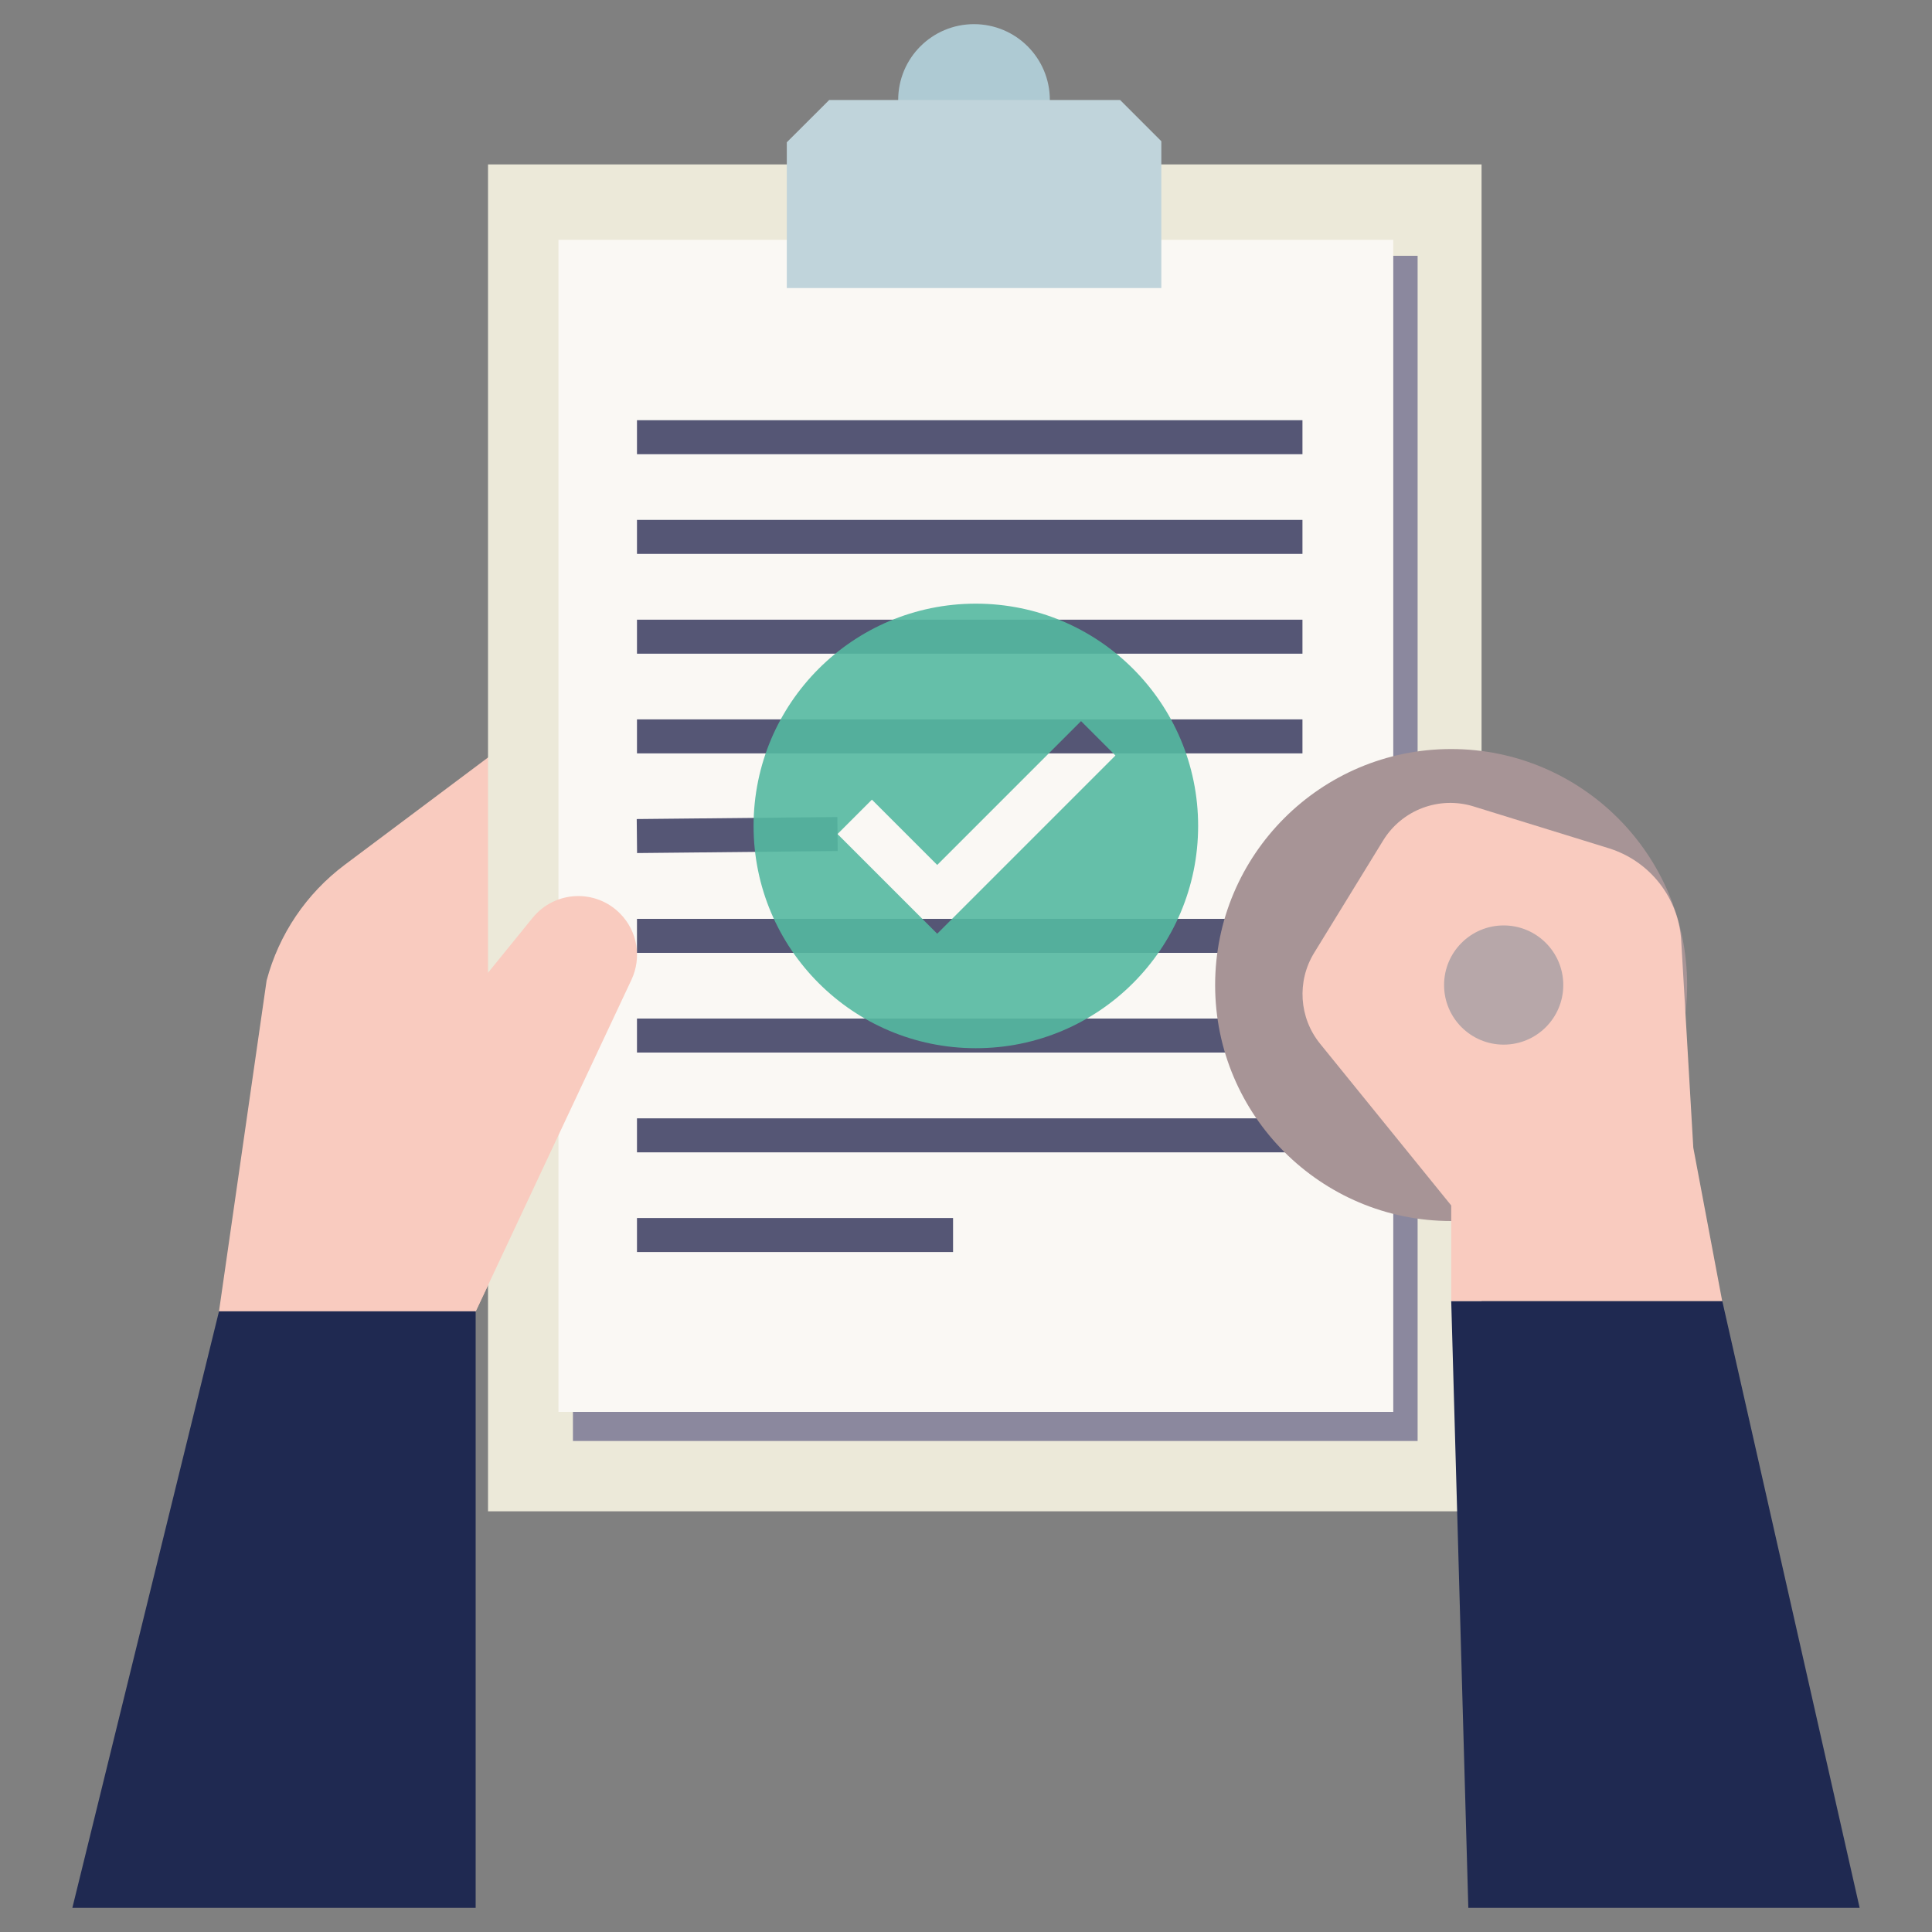
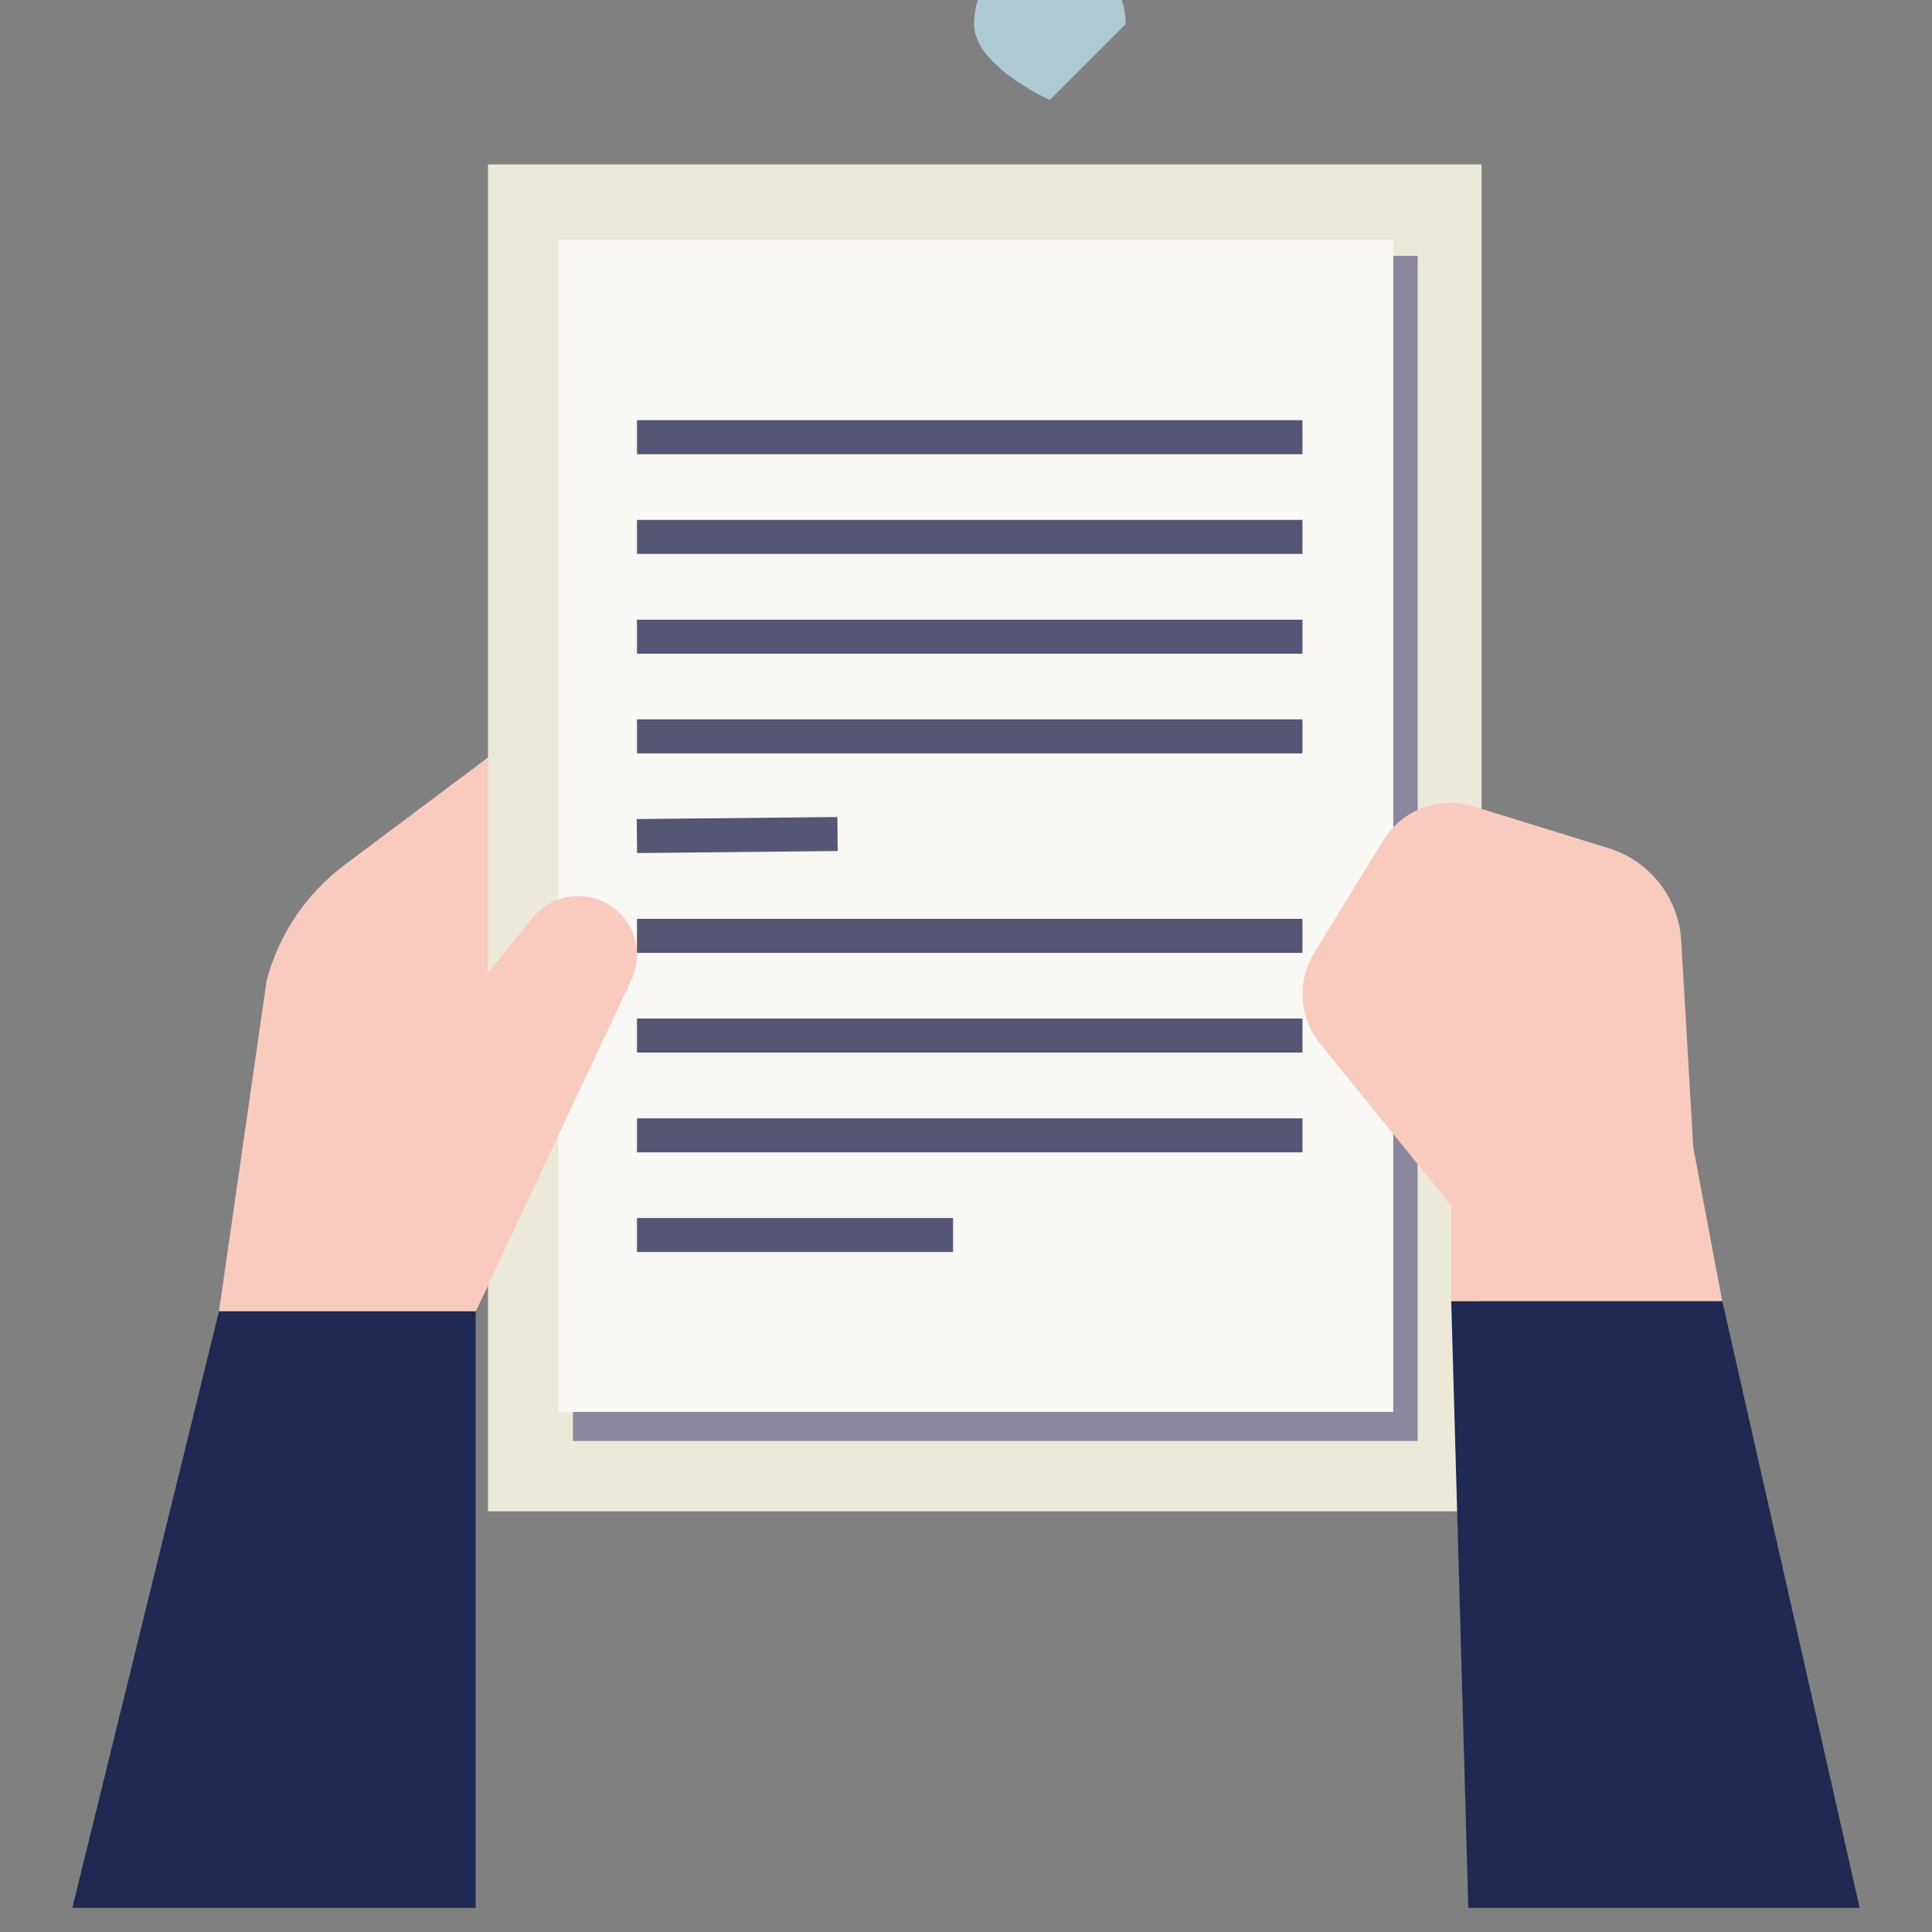
<svg xmlns="http://www.w3.org/2000/svg" id="uuid-71ad4005-4ac0-4977-b007-7ceba9d2db35" data-name="Layer 1" viewBox="0 0 200 200">
  <rect x="0" y="0" width="200" height="200" fill="#808080" stroke="none" />
  <defs>
    <style>
      .uuid-7c1d877d-13a1-41ea-a9c9-73e2611a0f4b {
        fill: #55b9a1;
        opacity: .9;
      }

      .uuid-7c1d877d-13a1-41ea-a9c9-73e2611a0f4b, .uuid-c9a35fed-14ce-4d03-b93d-fe7bef73219f, .uuid-05ad4159-3f2d-4624-9c86-24b9dc119556, .uuid-510a291c-cdc6-44bc-9f21-95c3b4b341c5, .uuid-98b0ae0e-9207-4e44-a1e9-4863de75ba73, .uuid-d88c00bd-65fc-4a0e-b9b6-a68875dff93a, .uuid-f45a918a-b7c3-4ef4-b97a-2039891fdc90, .uuid-3eefce6b-6cef-437d-903a-d5cd1747f4b6, .uuid-6e41acb1-9308-4fd2-a7ed-0f606e0ba144, .uuid-8c2bfb40-68fb-4b0b-8ec1-1f7ae96a01b3, .uuid-8e0efadd-43ce-4302-93b5-5850e5a3cb93 {
        stroke-width: 0px;
      }

      .uuid-c9a35fed-14ce-4d03-b93d-fe7bef73219f {
        fill: #8b889e;
      }

      .uuid-05ad4159-3f2d-4624-9c86-24b9dc119556 {
        fill: #c0d4db;
      }

      .uuid-510a291c-cdc6-44bc-9f21-95c3b4b341c5 {
        fill: #faf8f4;
      }

      .uuid-98b0ae0e-9207-4e44-a1e9-4863de75ba73 {
        fill: #f9cbbf;
      }

      .uuid-d88c00bd-65fc-4a0e-b9b6-a68875dff93a {
        fill: #ece9d9;
      }

      .uuid-f45a918a-b7c3-4ef4-b97a-2039891fdc90 {
        fill: #a79496;
      }

      .uuid-3eefce6b-6cef-437d-903a-d5cd1747f4b6 {
        fill: #1f2951;
      }

      .uuid-6e41acb1-9308-4fd2-a7ed-0f606e0ba144 {
        fill: #555675;
      }

      .uuid-8c2bfb40-68fb-4b0b-8ec1-1f7ae96a01b3 {
        fill: #aecad3;
      }

      .uuid-8e0efadd-43ce-4302-93b5-5850e5a3cb93 {
        fill: #b7a7a9;
      }
    </style>
  </defs>
  <path class="uuid-98b0ae0e-9207-4e44-a1e9-4863de75ba73" d="M53.61,76.1l-17.93,13.43c-3.96,2.97-6.81,7.18-8.08,11.97l-4.93,34.25h26.57l4.71-9.95-.34-49.7Z" />
  <polygon class="uuid-3eefce6b-6cef-437d-903a-d5cd1747f4b6" points="22.67 135.75 7.49 197.5 49.24 197.5 49.24 135.75 22.67 135.75" />
  <rect class="uuid-d88c00bd-65fc-4a0e-b9b6-a68875dff93a" x="50.52" y="17.02" width="102.85" height="139.43" />
-   <path class="uuid-8c2bfb40-68fb-4b0b-8ec1-1f7ae96a01b3" d="M108.68,10.35c0,4.33-3.51,7.85-7.85,7.85s-7.85-3.51-7.85-7.85,3.51-7.85,7.85-7.85,7.85,3.51,7.85,7.85Z" />
+   <path class="uuid-8c2bfb40-68fb-4b0b-8ec1-1f7ae96a01b3" d="M108.68,10.35s-7.85-3.51-7.85-7.85,3.51-7.85,7.85-7.85,7.85,3.51,7.85,7.85Z" />
  <rect class="uuid-c9a35fed-14ce-4d03-b93d-fe7bef73219f" x="59.31" y="26.48" width="87.44" height="122.69" />
  <rect class="uuid-510a291c-cdc6-44bc-9f21-95c3b4b341c5" x="57.81" y="24.83" width="86.42" height="121.33" />
  <path class="uuid-98b0ae0e-9207-4e44-a1e9-4863de75ba73" d="M49.25,135.75l16.12-34.33c1.07-2.29.62-5-1.14-6.81-2.54-2.62-6.79-2.43-9.09.4l-16.92,20.83,11.03,19.91Z" />
  <polygon class="uuid-3eefce6b-6cef-437d-903a-d5cd1747f4b6" points="150.23 134.68 178.29 134.68 192.51 197.5 152 197.5 150.23 134.68" />
  <rect class="uuid-6e41acb1-9308-4fd2-a7ed-0f606e0ba144" x="65.94" y="43.5" width="68.89" height="3.52" />
  <rect class="uuid-6e41acb1-9308-4fd2-a7ed-0f606e0ba144" x="65.94" y="53.82" width="68.89" height="3.52" />
  <rect class="uuid-6e41acb1-9308-4fd2-a7ed-0f606e0ba144" x="65.94" y="64.15" width="68.89" height="3.52" />
  <rect class="uuid-6e41acb1-9308-4fd2-a7ed-0f606e0ba144" x="65.94" y="74.47" width="68.89" height="3.52" />
  <rect class="uuid-6e41acb1-9308-4fd2-a7ed-0f606e0ba144" x="65.93" y="84.68" width="20.77" height="3.52" transform="translate(-.87 .78) rotate(-.58)" />
  <rect class="uuid-6e41acb1-9308-4fd2-a7ed-0f606e0ba144" x="65.94" y="95.12" width="68.89" height="3.52" />
  <rect class="uuid-6e41acb1-9308-4fd2-a7ed-0f606e0ba144" x="65.94" y="105.44" width="68.89" height="3.52" />
  <rect class="uuid-6e41acb1-9308-4fd2-a7ed-0f606e0ba144" x="65.94" y="115.77" width="68.89" height="3.52" />
  <rect class="uuid-6e41acb1-9308-4fd2-a7ed-0f606e0ba144" x="65.94" y="126.09" width="32.72" height="3.52" />
-   <path class="uuid-7c1d877d-13a1-41ea-a9c9-73e2611a0f4b" d="M100.58,93.1l-3.56,3.56-10.32-10.32,3.56-3.56,6.76,6.76,14.89-14.89,3.56,3.56-14.89,14.89ZM101.02,62.49c-12.71,0-23.01,10.3-23.01,23.01s10.3,23.01,23.01,23.01,23.01-10.3,23.01-23.01-10.3-23.01-23.01-23.01Z" />
-   <path class="uuid-f45a918a-b7c3-4ef4-b97a-2039891fdc90" d="M174.65,101.97c0,13.49-10.94,24.43-24.43,24.43s-24.43-10.94-24.43-24.43,10.94-24.43,24.43-24.43,24.43,10.94,24.43,24.43Z" />
  <path class="uuid-98b0ae0e-9207-4e44-a1e9-4863de75ba73" d="M178.28,134.68l-2.99-15.87-1.25-21.42c-.26-4.45-3.25-8.26-7.5-9.58l-14-4.33c-3.56-1.1-7.41.35-9.36,3.53l-7.14,11.63c-1.81,2.95-1.56,6.72.61,9.4l13.58,16.75v9.89" />
-   <circle class="uuid-8e0efadd-43ce-4302-93b5-5850e5a3cb93" cx="155.66" cy="101.97" r="6.17" />
-   <polygon class="uuid-05ad4159-3f2d-4624-9c86-24b9dc119556" points="115.95 10.35 85.84 10.35 81.45 14.73 81.45 29.82 120.22 29.82 120.22 14.62 115.95 10.35" />
</svg>